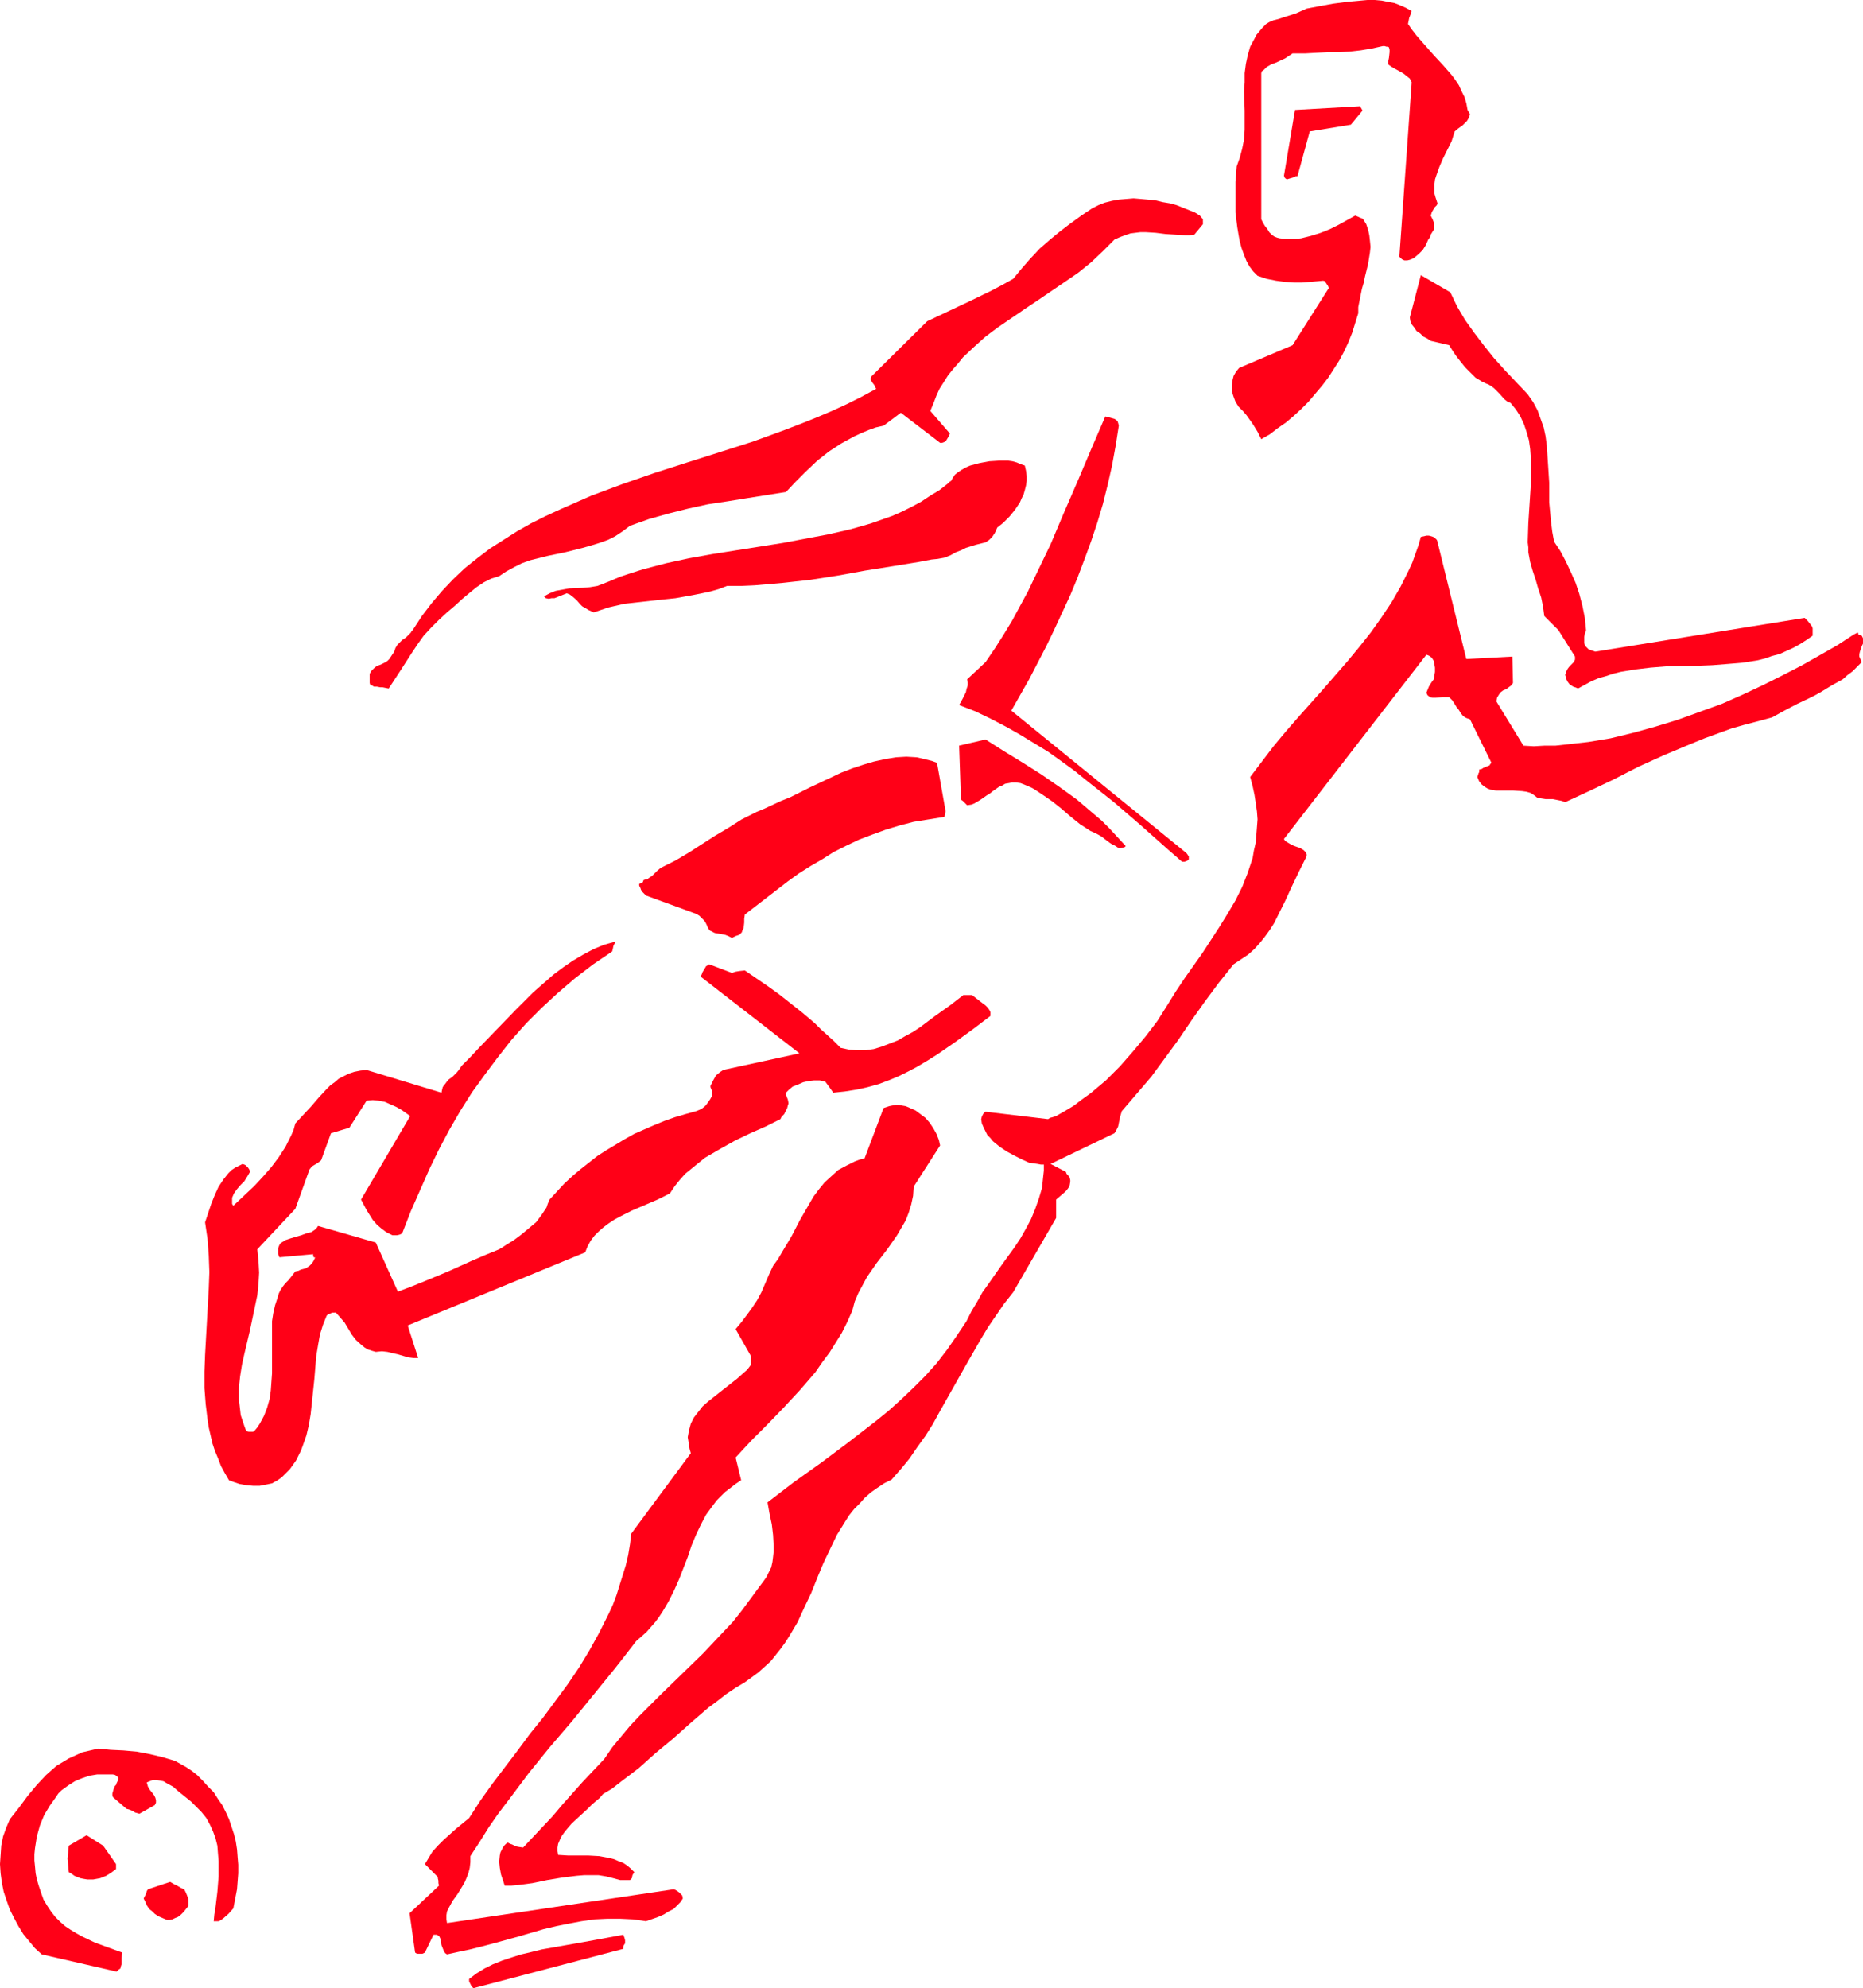
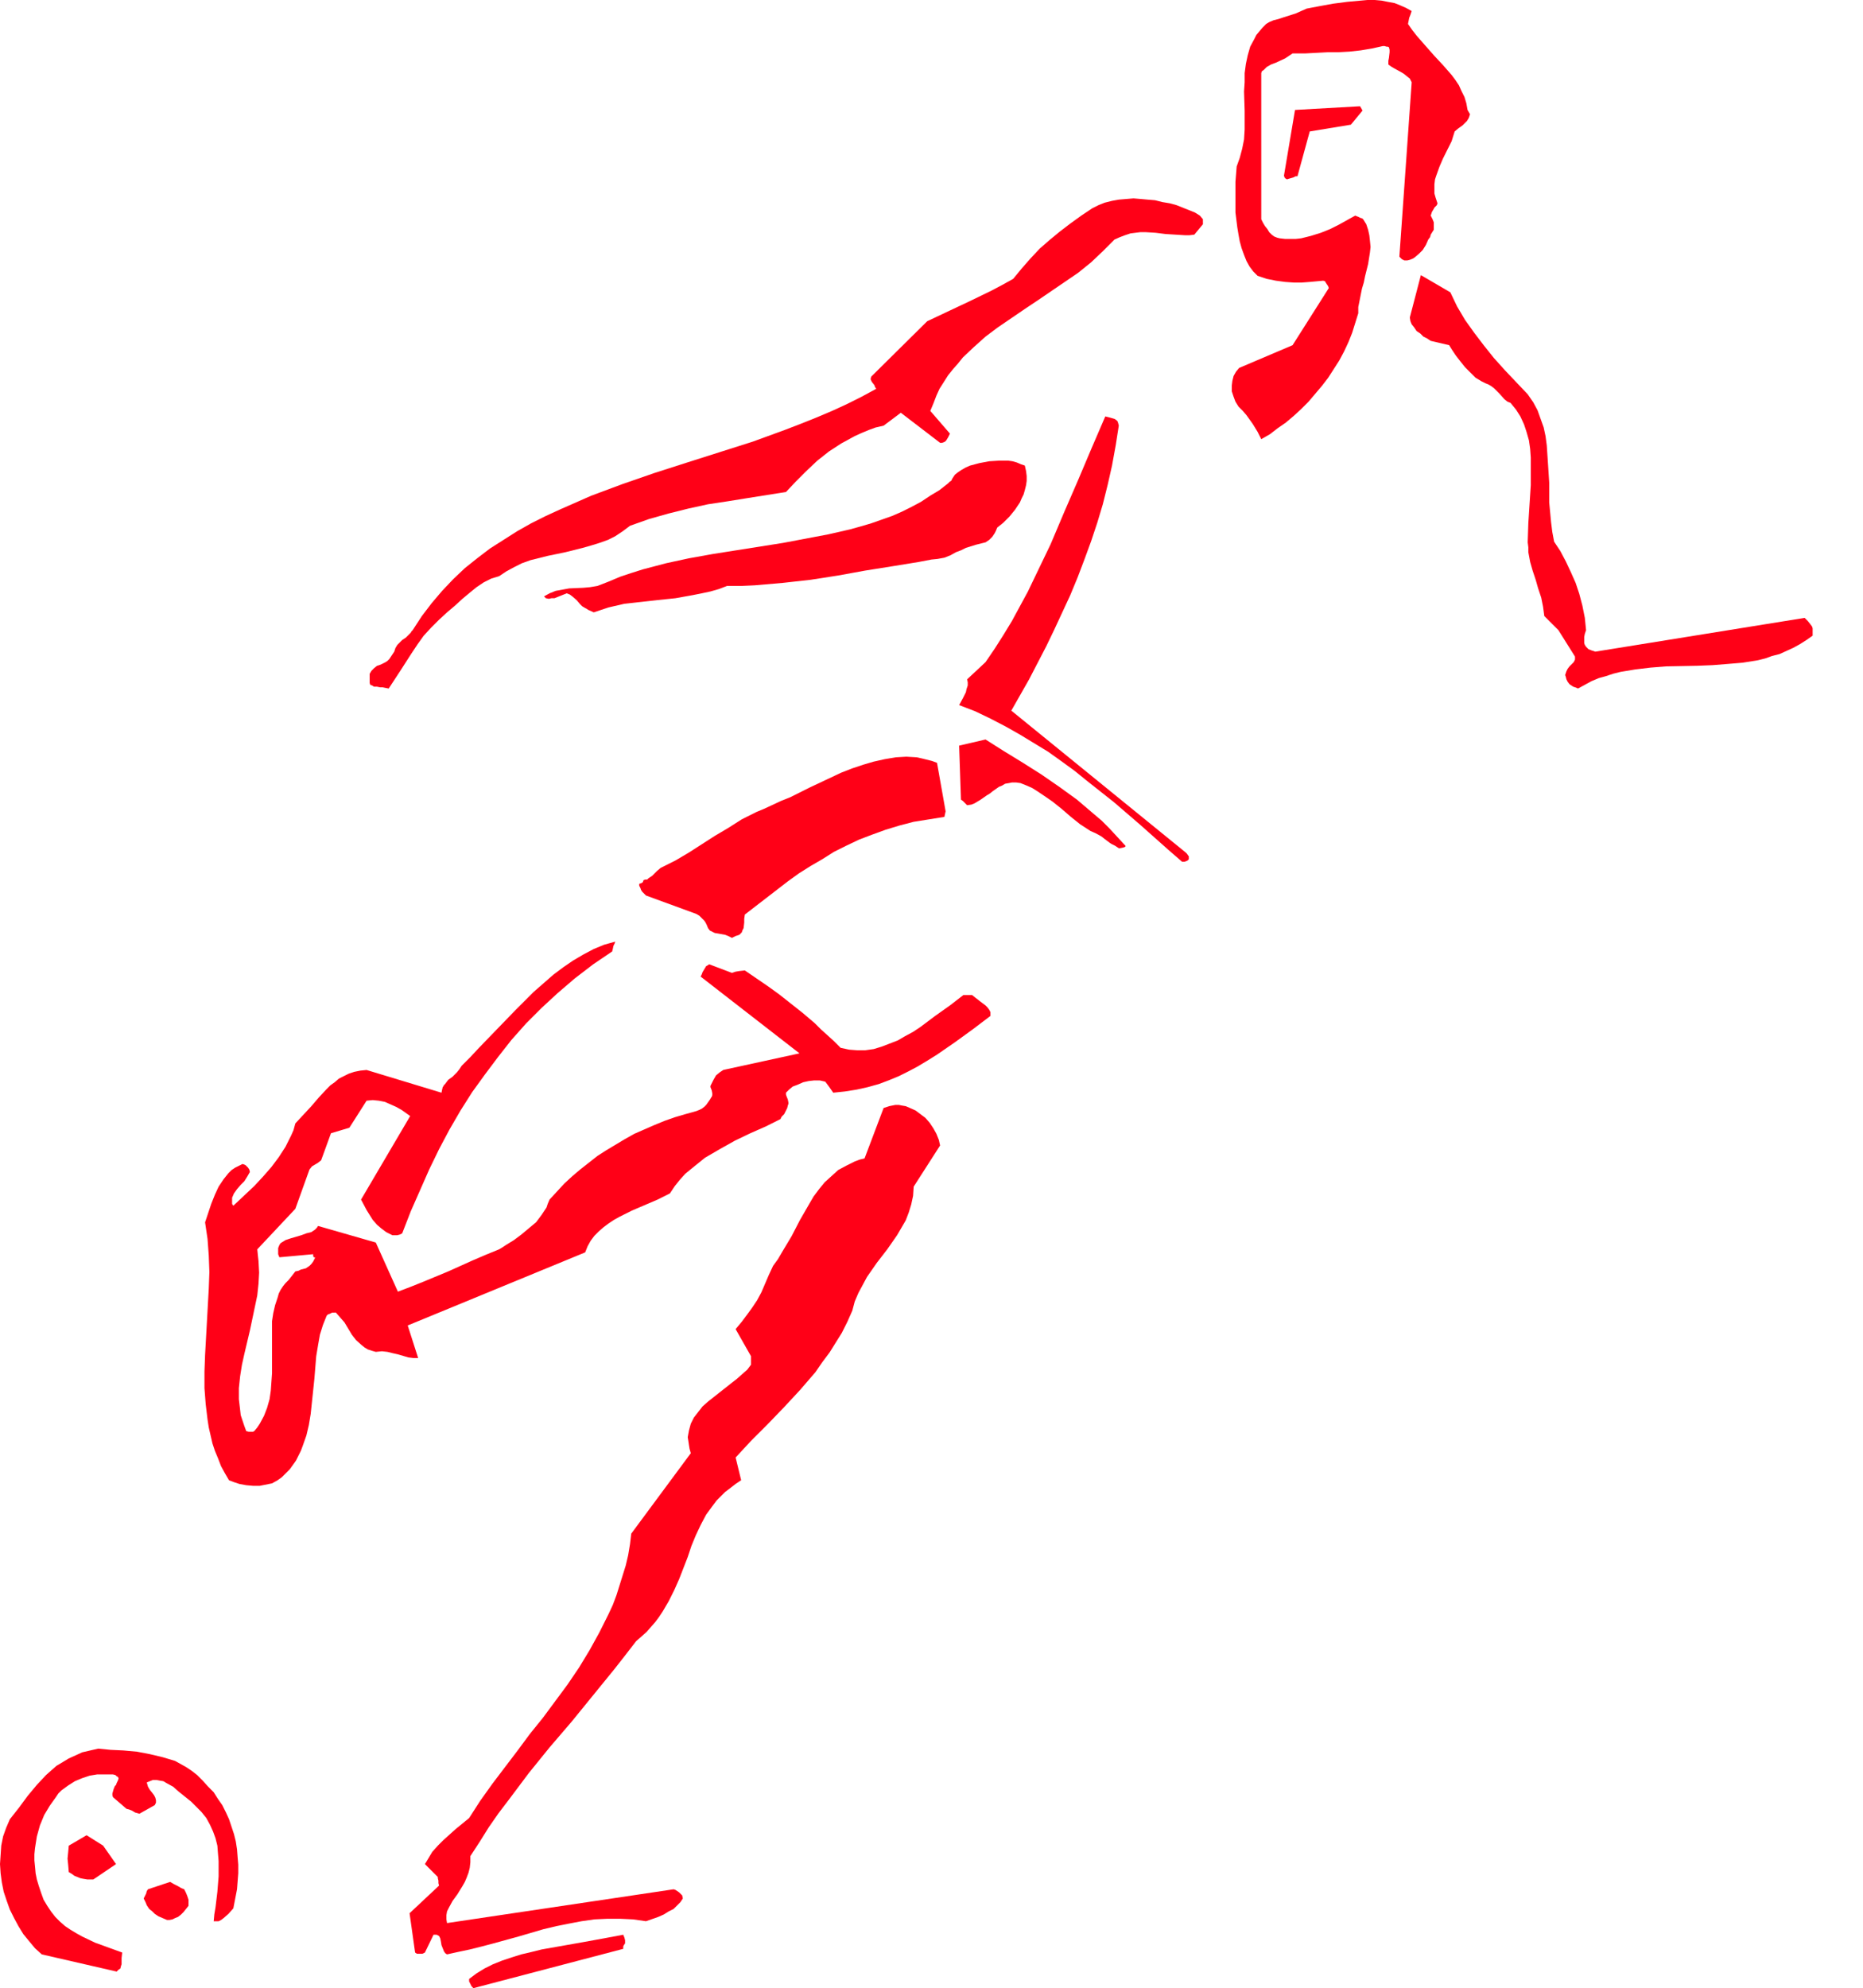
<svg xmlns="http://www.w3.org/2000/svg" xmlns:ns1="http://sodipodi.sourceforge.net/DTD/sodipodi-0.dtd" xmlns:ns2="http://www.inkscape.org/namespaces/inkscape" version="1.0" width="129.724mm" height="138.401mm" id="svg15" ns1:docname="Player 029.wmf">
  <ns1:namedview id="namedview15" pagecolor="#ffffff" bordercolor="#000000" borderopacity="0.25" ns2:showpageshadow="2" ns2:pageopacity="0.0" ns2:pagecheckerboard="0" ns2:deskcolor="#d1d1d1" ns2:document-units="mm" />
  <defs id="defs1">
    <pattern id="WMFhbasepattern" patternUnits="userSpaceOnUse" width="6" height="6" x="0" y="0" />
  </defs>
-   <path style="fill:#ff0017;fill-opacity:1;fill-rule:evenodd;stroke:none" d="m 489.324,172.747 v -0.646 l 0.162,-0.646 0.485,-1.454 0.323,-0.646 v -0.808 -0.646 l -0.323,-0.646 -0.485,-0.162 h -0.323 l -0.162,-0.485 v -0.162 h -0.162 l -0.323,0.162 -0.323,0.162 -0.323,0.162 -4.202,2.747 -4.525,2.586 -4.848,2.747 -5.01,2.586 -5.171,2.586 -5.494,2.586 -5.494,2.424 -5.818,2.101 -5.818,2.101 -5.818,1.778 -5.818,1.616 -5.979,1.454 -5.818,0.97 -2.909,0.323 -2.909,0.323 -2.909,0.323 h -2.909 l -2.747,0.162 -2.747,-0.162 -7.11,-11.635 0.162,-0.97 0.485,-0.808 0.485,-0.646 0.646,-0.485 0.808,-0.323 0.646,-0.485 0.646,-0.485 0.485,-0.646 -0.162,-6.949 -12.12,0.646 -7.595,-30.865 -0.162,-0.485 -0.485,-0.485 -0.485,-0.323 -0.485,-0.162 -0.646,-0.162 h -0.646 l -0.646,0.162 -0.808,0.162 -0.646,2.262 -0.808,2.262 -0.808,2.262 -0.97,2.101 -2.101,4.202 -2.424,4.202 -2.586,3.878 -2.747,3.878 -3.07,3.878 -3.07,3.717 -6.464,7.433 -6.626,7.433 -3.232,3.717 -3.232,3.878 -3.07,4.04 -3.07,4.04 0.646,2.424 0.485,2.262 0.323,2.101 0.323,2.262 0.162,2.101 -0.162,2.101 -0.162,2.101 -0.162,1.939 -0.485,2.101 -0.323,1.939 -0.646,1.939 -0.646,1.939 -1.454,3.717 -1.778,3.555 -2.101,3.555 -2.101,3.394 -4.525,6.949 -4.686,6.625 -2.262,3.394 -2.101,3.394 -2.747,4.363 -3.07,4.04 -3.394,4.04 -3.394,3.878 -1.939,1.939 -1.778,1.778 -4.04,3.394 -2.262,1.616 -2.101,1.616 -2.424,1.454 -2.262,1.293 -0.97,0.323 -0.646,0.162 -0.485,0.323 h -0.162 v 0 l -16.322,-1.939 -0.162,0.162 h -0.162 l -0.323,0.485 -0.323,0.646 -0.162,0.646 0.162,1.131 0.485,1.131 0.485,0.97 0.485,0.97 0.808,0.808 0.646,0.808 1.778,1.454 1.939,1.293 2.101,1.131 1.939,0.97 1.778,0.808 1.131,0.162 1.131,0.162 0.808,0.162 h 0.808 v 1.616 l -0.162,1.454 -0.323,3.07 -0.808,2.747 -0.97,2.747 -1.131,2.747 -1.293,2.424 -1.454,2.586 -1.616,2.424 -3.394,4.686 -3.394,4.848 -1.616,2.262 -1.454,2.586 -1.454,2.424 -1.293,2.586 -2.586,3.878 -2.586,3.717 -2.747,3.555 -2.909,3.232 -3.232,3.232 -3.232,3.07 -3.232,2.909 -3.394,2.747 -7.11,5.494 -7.11,5.333 -7.272,5.171 -6.949,5.333 0.485,2.747 0.646,3.07 0.323,2.747 0.162,2.909 v 1.454 l -0.162,1.454 -0.162,1.293 -0.323,1.454 -0.646,1.293 -0.646,1.293 -0.808,1.131 -0.97,1.293 -2.262,3.07 -2.262,3.07 -2.424,3.07 -2.586,2.747 -5.333,5.656 -5.656,5.494 -5.656,5.494 -5.333,5.333 -2.586,2.747 -2.424,2.909 -2.262,2.747 -2.101,3.07 -5.656,5.979 -5.333,5.979 -2.586,3.07 -2.586,2.747 -2.586,2.747 -2.586,2.747 -1.131,-0.162 -0.808,-0.162 -0.97,-0.485 -0.485,-0.162 -0.646,-0.323 -0.485,0.323 -0.485,0.485 -0.323,0.485 -0.323,0.646 -0.323,0.646 -0.162,0.808 -0.162,1.616 0.162,1.616 0.323,1.778 0.485,1.454 0.485,1.454 h 1.778 l 1.778,-0.162 3.717,-0.485 3.878,-0.808 3.878,-0.646 3.878,-0.485 1.939,-0.162 h 1.939 1.939 l 1.939,0.323 1.939,0.485 1.778,0.485 h 2.586 l 0.162,-0.162 0.323,-0.323 0.162,-0.808 0.485,-0.808 -0.97,-0.97 -0.97,-0.808 -0.97,-0.646 -1.293,-0.485 -1.131,-0.485 -1.293,-0.323 -2.586,-0.485 -2.909,-0.162 h -2.747 -2.586 l -2.586,-0.162 -0.162,-0.97 v -0.97 l 0.162,-0.97 0.485,-1.131 0.485,-0.97 0.808,-1.131 0.808,-0.97 0.97,-1.131 2.101,-1.939 2.101,-1.939 1.131,-1.131 1.131,-0.97 0.97,-0.808 0.808,-0.97 2.424,-1.454 2.262,-1.778 4.686,-3.555 4.525,-4.04 4.686,-3.878 4.525,-4.04 4.686,-4.04 2.424,-1.778 2.262,-1.778 2.424,-1.616 2.424,-1.454 1.778,-1.293 1.778,-1.293 1.616,-1.454 1.616,-1.454 1.293,-1.616 1.293,-1.616 1.293,-1.778 1.131,-1.778 2.101,-3.555 1.778,-3.878 1.778,-3.717 1.616,-4.04 1.616,-3.878 1.778,-3.717 1.778,-3.717 2.101,-3.394 1.131,-1.778 1.293,-1.616 1.454,-1.454 1.293,-1.454 1.616,-1.454 1.616,-1.131 1.939,-1.293 1.939,-0.97 2.424,-2.747 2.262,-2.747 2.101,-3.07 2.101,-2.909 1.939,-3.07 1.778,-3.232 3.555,-6.302 3.555,-6.302 3.717,-6.464 1.939,-3.232 2.101,-3.07 2.101,-3.07 2.424,-3.07 11.312,-19.553 v -4.848 l 1.131,-0.97 1.131,-0.97 0.485,-0.485 0.485,-0.646 0.323,-0.646 0.162,-0.97 v -0.485 l -0.162,-0.646 -0.485,-0.646 -0.323,-0.323 -0.162,-0.485 -4.04,-2.101 16.806,-8.08 0.323,-0.485 0.323,-0.646 0.323,-0.646 0.162,-0.808 0.323,-1.616 0.485,-1.616 3.878,-4.525 3.878,-4.525 3.555,-4.848 3.555,-4.848 3.394,-5.01 3.555,-5.01 3.717,-5.01 3.878,-4.848 1.939,-1.293 1.939,-1.293 1.616,-1.454 1.454,-1.616 1.293,-1.616 1.293,-1.778 1.131,-1.778 0.97,-1.939 1.939,-3.878 1.778,-3.878 1.939,-4.04 1.939,-3.878 v -0.485 l -0.162,-0.485 -0.646,-0.646 -0.808,-0.485 -1.778,-0.646 -0.97,-0.485 -0.808,-0.485 -0.485,-0.323 -0.323,-0.485 37.491,-48.479 0.485,0.162 0.323,0.162 0.646,0.485 0.485,0.808 0.162,0.808 0.162,0.97 v 1.131 l -0.323,1.939 -0.485,0.646 -0.323,0.485 -0.485,0.808 -0.323,0.808 -0.323,0.808 0.162,0.323 0.162,0.323 0.646,0.485 0.646,0.162 h 0.808 l 1.778,-0.162 h 0.97 0.808 l 0.808,0.808 0.646,0.97 0.485,0.808 0.646,0.808 0.485,0.808 0.646,0.808 0.808,0.485 0.97,0.323 5.656,11.473 -0.323,0.323 -0.162,0.323 -0.808,0.323 -0.808,0.323 -0.485,0.323 -0.646,0.162 v 0.485 0.323 h -0.162 v 0.162 0 l -0.162,0.485 -0.162,0.485 0.485,1.131 0.646,0.808 0.808,0.646 0.808,0.485 0.97,0.323 1.131,0.162 h 2.262 2.262 l 2.424,0.162 1.131,0.162 1.131,0.323 0.97,0.646 0.808,0.646 2.101,0.323 h 0.97 0.97 l 1.616,0.323 0.808,0.162 0.808,0.323 6.302,-2.909 6.464,-3.07 6.626,-3.394 6.787,-3.07 6.949,-2.909 3.555,-1.454 3.555,-1.293 3.555,-1.293 3.394,-0.97 3.717,-0.97 3.555,-0.97 3.232,-1.778 3.394,-1.778 3.07,-1.454 1.616,-0.808 1.454,-0.808 2.909,-1.778 2.909,-1.616 1.293,-1.131 1.293,-0.97 1.293,-1.293 1.131,-1.131 z" id="path1" />
  <path style="fill:#ff0017;fill-opacity:1;fill-rule:evenodd;stroke:none" d="m 477.043,165.798 v -0.485 l -0.162,-0.485 -0.485,-0.646 -0.646,-0.808 -0.323,-0.323 -0.485,-0.485 -55.106,8.888 -0.97,-0.323 -0.808,-0.323 -0.323,-0.323 -0.323,-0.323 -0.323,-0.485 -0.162,-0.485 v -1.616 l 0.162,-0.808 0.323,-0.97 -0.323,-3.232 -0.646,-3.232 -0.808,-3.07 -0.97,-2.909 -1.293,-2.909 -1.293,-2.747 -1.454,-2.747 -1.616,-2.424 -0.485,-2.586 -0.323,-2.586 -0.485,-5.171 v -5.171 l -0.323,-5.01 -0.162,-2.424 -0.162,-2.424 -0.323,-2.424 -0.485,-2.262 -0.808,-2.262 -0.808,-2.262 -1.131,-2.101 -1.454,-2.101 -5.979,-6.302 -2.909,-3.232 -2.586,-3.232 -2.586,-3.394 -2.424,-3.394 -2.101,-3.555 -1.778,-3.717 -7.757,-4.525 -2.909,11.15 0.162,0.97 0.323,0.808 0.646,0.808 0.646,0.97 0.97,0.646 0.808,0.808 0.97,0.485 0.97,0.646 4.848,1.131 0.808,1.293 0.97,1.454 1.131,1.454 1.293,1.616 1.293,1.293 1.454,1.454 1.616,0.97 0.97,0.485 0.808,0.323 0.808,0.485 0.646,0.485 1.454,1.454 1.293,1.454 0.808,0.646 0.808,0.323 1.454,1.778 1.131,1.778 0.97,2.101 0.646,1.939 0.646,2.262 0.323,2.262 0.162,2.262 v 2.424 2.424 2.424 l -0.323,5.01 -0.323,5.01 -0.162,5.01 0.162,1.293 v 1.293 l 0.485,2.586 0.646,2.262 0.808,2.424 0.646,2.262 0.808,2.424 0.485,2.424 0.323,2.424 3.717,3.717 4.363,6.949 v 0.323 0.485 l -0.323,0.646 -1.131,1.131 -0.485,0.646 -0.323,0.646 -0.162,0.485 -0.162,0.485 0.162,0.485 0.162,0.646 0.323,0.646 0.485,0.646 0.97,0.646 0.485,0.162 0.808,0.323 1.778,-0.97 1.778,-0.97 1.939,-0.808 1.778,-0.485 1.939,-0.646 1.939,-0.485 3.878,-0.646 4.04,-0.485 4.04,-0.323 8.242,-0.162 4.04,-0.162 4.04,-0.323 3.878,-0.323 4.04,-0.646 1.939,-0.485 1.778,-0.646 1.939,-0.485 1.778,-0.808 1.778,-0.808 1.778,-0.97 1.778,-1.131 1.616,-1.131 z" id="path2" />
  <path style="fill:#ff0017;fill-opacity:1;fill-rule:evenodd;stroke:none" d="m 316.574,57.69 -0.808,-0.97 -1.293,-0.808 -1.616,-0.646 -1.616,-0.646 -1.616,-0.646 -1.778,-0.485 -1.939,-0.323 -1.939,-0.485 -1.939,-0.162 -1.778,-0.162 -1.939,-0.162 -1.939,0.162 -1.939,0.162 -1.778,0.323 -1.939,0.485 -1.616,0.646 -1.616,0.808 -2.909,1.939 -2.909,2.101 -2.747,2.101 -2.747,2.262 -2.586,2.262 -2.424,2.586 -2.262,2.586 -2.262,2.747 -2.909,1.616 -2.747,1.454 -5.656,2.747 -5.494,2.586 -5.818,2.747 -14.706,14.544 -0.162,0.485 v 0.323 l 0.162,0.323 0.162,0.323 0.646,0.808 0.162,0.485 0.323,0.485 -3.878,2.101 -3.878,1.939 -3.878,1.778 -4.202,1.778 -4.04,1.616 -4.202,1.616 -8.403,3.07 -17.291,5.494 -8.565,2.747 -8.403,2.909 -8.242,3.07 -8.08,3.555 -3.878,1.778 -3.878,1.939 -3.717,2.101 -3.555,2.262 -3.555,2.262 -3.394,2.586 -3.232,2.586 -3.07,2.909 -2.909,3.07 -2.747,3.232 -2.586,3.394 -2.424,3.717 -0.323,0.323 -0.162,0.323 -0.646,0.646 -0.646,0.646 -0.97,0.646 -0.646,0.646 -0.646,0.646 -0.485,0.808 -0.323,0.97 -0.646,0.97 -0.646,0.97 -0.485,0.485 -0.485,0.323 -0.646,0.323 -0.646,0.323 -0.97,0.323 -0.808,0.646 -0.646,0.646 -0.485,0.808 v 2.424 l 0.162,0.485 0.485,0.162 0.485,0.323 h 0.808 l 0.808,0.162 h 0.646 l 1.616,0.323 3.07,-4.686 1.454,-2.262 1.454,-2.262 1.616,-2.424 1.616,-2.262 1.939,-2.101 2.101,-2.101 2.101,-1.939 2.101,-1.778 1.939,-1.778 1.939,-1.616 1.778,-1.454 1.939,-1.293 1.939,-0.97 2.101,-0.646 1.939,-1.293 2.101,-1.131 1.939,-0.97 2.262,-0.808 4.525,-1.131 4.686,-0.97 4.525,-1.131 2.262,-0.646 2.101,-0.646 2.262,-0.808 1.939,-0.97 1.939,-1.293 1.939,-1.454 5.01,-1.778 5.171,-1.454 5.171,-1.293 5.171,-1.131 5.333,-0.808 5.01,-0.808 10.181,-1.616 2.586,-2.747 2.747,-2.747 2.909,-2.747 3.07,-2.424 3.232,-2.101 1.778,-0.97 1.778,-0.97 1.778,-0.808 1.939,-0.808 1.778,-0.646 2.101,-0.485 4.525,-3.394 10.342,7.918 h 0.485 l 0.485,-0.162 0.323,-0.162 0.323,-0.323 0.485,-0.808 0.485,-0.97 -5.171,-5.979 0.808,-1.939 0.808,-2.101 0.808,-1.778 1.131,-1.778 1.131,-1.778 1.293,-1.616 1.293,-1.454 1.293,-1.616 2.909,-2.747 3.07,-2.747 3.232,-2.424 3.555,-2.424 3.555,-2.424 3.394,-2.262 7.11,-4.848 3.555,-2.424 3.394,-2.747 3.07,-2.909 3.07,-3.07 1.454,-0.646 1.293,-0.485 1.454,-0.485 1.293,-0.162 1.293,-0.162 h 1.454 l 2.586,0.162 2.586,0.323 2.586,0.162 2.586,0.162 h 1.131 l 1.293,-0.162 2.262,-2.747 z" id="path3" />
  <path style="fill:#ff0017;fill-opacity:1;fill-rule:evenodd;stroke:none" d="m 312.049,224.296 -45.894,-37.329 4.686,-8.241 2.262,-4.363 2.262,-4.363 2.101,-4.363 2.101,-4.525 2.101,-4.525 1.939,-4.686 1.778,-4.686 1.778,-4.848 1.616,-4.848 1.454,-4.848 1.293,-5.171 1.131,-5.01 0.97,-5.333 0.808,-5.171 -0.162,-0.646 -0.162,-0.485 -0.323,-0.323 -0.485,-0.323 -1.131,-0.323 -0.646,-0.162 -0.646,-0.162 -3.555,8.241 -3.555,8.403 -3.717,8.565 -3.555,8.403 -4.04,8.403 -1.939,4.04 -2.101,3.878 -2.101,3.878 -2.262,3.717 -2.262,3.555 -2.424,3.555 -4.848,4.525 0.162,0.808 v 0.808 l -0.323,0.97 -0.162,0.808 -0.808,1.616 -0.97,1.778 4.202,1.616 4.04,1.939 4.04,2.101 3.717,2.101 3.717,2.262 3.717,2.262 3.394,2.424 3.555,2.586 3.394,2.747 6.949,5.494 6.949,5.979 7.272,6.464 3.717,3.232 h 0.162 0.485 l 0.485,-0.162 0.323,-0.162 0.323,-0.323 v -0.485 -0.323 l -0.162,-0.162 -0.323,-0.485 z" id="path4" />
  <path style="fill:#ff0017;fill-opacity:1;fill-rule:evenodd;stroke:none" d="m 295.889,222.196 -1.939,-2.101 -1.939,-2.101 -2.101,-2.101 -2.101,-1.778 -4.363,-3.717 -4.686,-3.394 -4.686,-3.232 -4.848,-3.07 -5.01,-3.07 -4.848,-3.07 -6.949,1.616 0.485,14.221 0.485,0.323 0.323,0.323 0.323,0.323 0.485,0.485 1.131,-0.162 0.808,-0.323 1.616,-0.97 1.616,-1.131 0.808,-0.485 0.808,-0.646 1.616,-1.131 0.808,-0.323 0.808,-0.485 0.97,-0.162 0.808,-0.162 h 1.131 l 1.131,0.162 1.616,0.646 1.454,0.646 1.293,0.808 1.454,0.97 2.586,1.778 2.424,1.939 2.424,2.101 2.424,1.939 2.747,1.778 1.454,0.646 1.454,0.808 0.808,0.646 0.646,0.485 0.646,0.485 0.485,0.323 0.97,0.485 0.485,0.323 0.485,0.323 h 0.323 l 0.808,-0.162 0.485,-0.162 0.162,-0.162 v -0.162 z" id="path5" />
  <path style="fill:#ff0017;fill-opacity:1;fill-rule:evenodd;stroke:none" d="m 269.71,122.49 -0.97,-0.323 -1.131,-0.485 -1.131,-0.323 -1.131,-0.162 h -1.293 -1.131 l -2.586,0.162 -2.586,0.485 -2.424,0.646 -1.131,0.485 -1.131,0.646 -0.97,0.646 -0.808,0.646 -0.323,0.485 -0.323,0.485 -0.323,0.646 -0.323,0.162 -0.485,0.485 -2.262,1.778 -2.424,1.454 -2.424,1.616 -2.424,1.293 -2.586,1.293 -2.586,1.131 -5.494,1.939 -2.747,0.808 -2.909,0.808 -5.656,1.293 -5.979,1.131 -5.979,1.131 -6.141,0.97 -6.141,0.97 -6.141,0.97 -6.302,1.131 -5.979,1.293 -6.141,1.616 -3.07,0.97 -2.909,0.97 -3.07,1.293 -2.909,1.131 -1.939,0.323 -1.778,0.162 -3.717,0.162 -1.778,0.323 -1.778,0.323 -1.616,0.646 -1.454,0.808 0.485,0.485 0.808,0.162 0.646,-0.162 h 0.808 l 1.616,-0.646 0.808,-0.323 0.808,-0.323 0.808,0.323 0.646,0.485 1.131,0.97 0.97,1.131 0.485,0.485 0.808,0.485 v 0 l 0.323,0.162 0.485,0.323 1.454,0.646 1.939,-0.646 1.939,-0.646 2.101,-0.485 2.101,-0.485 4.363,-0.485 4.363,-0.485 4.686,-0.485 4.525,-0.808 2.424,-0.485 2.262,-0.485 2.262,-0.646 2.101,-0.808 h 3.717 l 3.555,-0.162 7.434,-0.646 7.272,-0.808 7.272,-1.131 7.11,-1.293 7.11,-1.131 6.949,-1.131 3.394,-0.646 1.616,-0.162 1.778,-0.323 1.616,-0.646 1.454,-0.808 1.293,-0.485 1.293,-0.646 2.586,-0.808 2.586,-0.646 0.97,-0.646 0.808,-0.808 0.646,-0.97 0.323,-0.646 0.323,-0.808 1.616,-1.293 1.616,-1.616 1.454,-1.778 1.293,-1.939 0.485,-1.131 0.485,-0.97 0.323,-1.131 0.323,-1.293 0.162,-1.131 v -1.293 l -0.162,-1.293 z" id="path6" />
  <path style="fill:#ff0017;fill-opacity:1;fill-rule:evenodd;stroke:none" d="m 260.661,266.312 -0.323,-0.646 -0.485,-0.646 -0.485,-0.485 -0.646,-0.485 -0.646,-0.485 -1.454,-1.131 -0.808,-0.646 h -2.262 l -3.555,2.747 -3.878,2.747 -3.878,2.909 -1.939,1.293 -2.101,1.131 -1.939,1.131 -2.101,0.808 -2.101,0.808 -2.101,0.646 -2.262,0.323 h -2.101 l -2.101,-0.162 -2.262,-0.485 -1.778,-1.778 -1.778,-1.616 -1.616,-1.454 -1.616,-1.616 -3.232,-2.747 -3.07,-2.424 -3.07,-2.424 -2.909,-2.101 -6.141,-4.202 -1.454,0.162 -0.97,0.162 -0.485,0.162 -0.485,0.162 -5.979,-2.262 -0.485,0.323 -0.323,0.162 -0.485,0.808 -0.485,0.808 -0.162,0.485 -0.323,0.646 26.018,20.2 -20.038,4.363 -0.485,0.323 -0.485,0.323 -0.97,0.808 -0.646,1.131 -0.646,1.293 -0.162,0.323 v 0.323 l 0.323,0.808 0.162,0.808 v 0.485 l -0.162,0.485 -0.162,0.162 -0.162,0.323 -0.323,0.485 -0.808,1.131 -0.485,0.485 -0.646,0.485 -0.646,0.323 -0.808,0.323 -2.909,0.808 -2.747,0.808 -2.747,0.97 -2.747,1.131 -2.586,1.131 -2.586,1.131 -2.586,1.454 -2.424,1.454 -2.424,1.454 -2.262,1.454 -2.262,1.778 -2.262,1.778 -2.101,1.778 -2.101,1.939 -1.939,2.101 -1.939,2.101 -0.485,1.131 -0.323,0.97 -0.646,0.97 -0.646,0.97 -1.454,1.939 -1.939,1.616 -1.939,1.616 -1.939,1.454 -2.101,1.293 -0.97,0.646 -0.808,0.485 -3.555,1.454 -3.394,1.454 -6.464,2.909 -6.626,2.747 -3.232,1.293 -3.394,1.293 -5.818,-12.928 -15.19,-4.363 -0.323,0.485 -0.485,0.485 -0.97,0.646 -1.293,0.323 -1.293,0.485 -2.747,0.808 -1.454,0.485 -1.293,0.808 -0.323,0.485 -0.323,0.808 v 0.485 0.485 0.646 l 0.323,0.808 8.888,-0.808 v 0.485 l 0.162,0.323 h 0.323 v 0.162 0 l -0.162,0.323 -0.162,0.323 -0.162,0.323 -0.485,0.646 -0.485,0.485 -0.485,0.323 -0.485,0.323 -1.293,0.323 -0.646,0.323 -0.808,0.162 -1.131,1.454 -0.646,0.808 -0.808,0.808 -0.646,0.808 -0.646,0.97 -0.485,0.97 -0.323,1.131 -0.646,1.939 -0.485,2.101 -0.323,2.101 v 2.262 4.525 4.525 2.424 l -0.162,2.262 -0.162,2.262 -0.323,2.262 -0.646,2.262 -0.808,2.101 -1.131,2.101 -0.646,0.97 -0.808,0.97 -0.323,0.162 h -0.485 -0.646 l -0.646,-0.162 -0.485,-1.293 -0.485,-1.454 -0.485,-1.454 -0.162,-1.454 -0.323,-2.747 v -2.909 l 0.323,-3.07 0.485,-3.07 0.646,-2.909 1.454,-6.141 0.646,-3.07 0.646,-3.07 0.646,-3.07 0.323,-3.07 0.162,-2.909 -0.162,-3.07 -0.162,-1.454 -0.162,-1.616 10.019,-10.665 3.717,-10.342 0.646,-0.808 0.808,-0.485 0.808,-0.485 0.808,-0.646 2.586,-7.11 4.848,-1.454 4.525,-7.11 1.616,-0.162 1.616,0.162 1.616,0.323 1.454,0.646 1.454,0.646 1.454,0.808 1.131,0.808 1.131,0.808 -12.928,21.977 1.454,2.747 0.808,1.293 0.808,1.293 1.131,1.293 1.131,0.97 1.293,0.97 1.616,0.808 h 0.485 0.808 l 0.646,-0.162 0.646,-0.323 2.262,-5.817 2.424,-5.494 2.424,-5.494 2.586,-5.333 2.747,-5.171 2.909,-5.01 3.07,-4.848 3.394,-4.686 3.394,-4.525 3.555,-4.525 3.878,-4.363 4.04,-4.04 4.202,-3.878 4.525,-3.878 4.848,-3.717 5.01,-3.394 0.162,-0.646 0.162,-0.808 0.323,-0.646 0.162,-0.485 -2.909,0.808 -2.747,1.131 -2.747,1.454 -2.747,1.616 -2.586,1.778 -2.586,1.939 -2.586,2.262 -2.586,2.262 -4.848,4.848 -4.848,5.01 -4.686,4.848 -2.262,2.424 -2.262,2.262 -0.646,0.97 -0.646,0.808 -0.646,0.646 -0.485,0.485 -1.131,0.808 -0.485,0.646 -0.485,0.646 h -0.162 v 0.162 l -0.323,0.485 -0.162,0.646 -0.162,0.808 -19.715,-5.979 -1.616,0.162 -1.616,0.323 -1.454,0.485 -1.293,0.646 -1.293,0.646 -1.131,0.97 -1.131,0.808 -0.97,0.97 -2.101,2.262 -1.939,2.262 -2.101,2.262 -2.101,2.262 -0.485,1.778 -0.646,1.454 -1.454,2.909 -1.778,2.747 -1.939,2.586 -2.262,2.586 -2.262,2.424 -2.747,2.586 -2.747,2.586 -0.323,-0.485 v -0.646 -0.485 -0.485 l 0.485,-1.131 0.808,-1.131 0.97,-1.131 0.97,-0.97 0.808,-1.293 0.646,-1.131 -0.162,-0.646 -0.323,-0.485 -0.646,-0.646 -0.323,-0.162 -0.485,-0.162 -0.97,0.485 -0.97,0.485 -0.97,0.646 -0.808,0.808 -0.646,0.808 -0.646,0.808 -1.293,1.939 -0.97,2.101 -0.97,2.424 -1.616,4.848 0.646,4.363 0.323,4.363 0.162,4.363 -0.162,4.363 -0.485,8.726 -0.485,8.726 -0.162,4.363 v 4.363 l 0.323,4.202 0.485,4.04 0.323,2.101 0.485,2.101 0.485,2.101 0.646,1.939 0.808,1.939 0.808,2.101 0.97,1.778 1.131,1.939 1.293,0.485 1.454,0.485 1.778,0.323 1.778,0.162 h 1.778 l 1.616,-0.323 1.616,-0.323 1.454,-0.808 1.131,-0.808 1.131,-1.131 0.97,-0.97 0.808,-1.131 0.808,-1.131 0.646,-1.293 0.646,-1.293 0.485,-1.293 0.97,-2.747 0.646,-2.747 0.485,-2.909 0.323,-3.07 0.646,-6.141 0.485,-5.979 0.485,-2.909 0.485,-2.747 0.808,-2.586 0.97,-2.424 0.323,-0.323 0.485,-0.162 0.646,-0.323 H 88.395 l 1.131,1.293 1.131,1.293 1.939,3.232 1.131,1.454 1.454,1.293 0.808,0.646 0.808,0.485 0.97,0.323 1.131,0.323 1.616,-0.162 1.454,0.162 1.293,0.323 1.454,0.323 2.747,0.808 1.293,0.162 h 1.293 l -2.747,-8.565 46.702,-19.23 0.646,-1.616 0.808,-1.454 0.97,-1.293 1.131,-1.131 1.293,-1.131 1.293,-0.97 1.454,-0.97 1.454,-0.808 3.232,-1.616 3.394,-1.454 3.394,-1.454 3.232,-1.616 1.293,-1.939 1.293,-1.616 1.454,-1.616 1.778,-1.454 3.394,-2.747 1.939,-1.131 1.939,-1.131 4.04,-2.262 4.04,-1.939 4.04,-1.778 3.878,-1.939 0.323,-0.646 0.646,-0.646 0.485,-0.97 0.323,-0.646 0.162,-0.646 0.162,-0.485 v -0.323 l -0.162,-0.808 -0.323,-0.808 -0.162,-0.485 v -0.485 l 0.808,-0.808 0.97,-0.808 1.293,-0.485 1.454,-0.646 1.454,-0.323 1.454,-0.162 h 1.454 l 1.454,0.323 0.485,0.646 0.485,0.646 1.131,1.616 3.07,-0.323 3.07,-0.485 2.909,-0.646 2.909,-0.808 2.586,-0.97 2.747,-1.131 2.586,-1.293 2.424,-1.293 2.424,-1.454 2.586,-1.616 4.686,-3.232 4.686,-3.394 4.686,-3.555 z" id="path7" />
  <path style="fill:#ff0017;fill-opacity:1;fill-rule:evenodd;stroke:none" d="m 248.864,213.469 -2.262,-12.766 -1.293,-0.485 -1.293,-0.323 -1.293,-0.323 -1.454,-0.323 -2.747,-0.162 -2.747,0.162 -2.909,0.485 -2.909,0.646 -2.747,0.808 -2.909,0.97 -2.909,1.131 -2.747,1.293 -5.494,2.586 -2.586,1.293 -2.586,1.293 -2.424,0.97 -2.424,1.131 -2.101,0.97 -1.939,0.808 -3.878,1.939 -3.555,2.262 -3.555,2.101 -6.787,4.363 -3.555,2.101 -3.878,1.939 -0.97,0.808 -0.646,0.646 -0.646,0.646 -0.485,0.323 -0.485,0.323 -0.323,0.323 h -0.485 l -0.485,0.162 -0.162,0.485 -0.162,0.162 -0.323,0.162 -0.485,0.162 v 0.162 0.323 l 0.162,0.323 0.162,0.323 0.162,0.485 0.323,0.485 0.97,0.97 13.251,4.848 0.808,0.485 0.808,0.808 0.485,0.485 0.323,0.485 0.323,0.646 0.323,0.808 0.485,0.646 0.646,0.323 0.646,0.323 0.97,0.162 1.778,0.323 0.808,0.323 0.97,0.485 0.97,-0.485 0.97,-0.323 0.323,-0.323 0.323,-0.323 0.162,-0.485 0.323,-0.646 0.162,-1.454 v -0.97 l 0.162,-1.131 5.656,-4.363 5.656,-4.363 2.909,-2.101 3.07,-1.939 3.07,-1.778 3.07,-1.939 3.232,-1.616 3.394,-1.616 3.394,-1.293 3.555,-1.293 3.717,-1.131 3.717,-0.97 4.04,-0.646 4.04,-0.646 z" id="path8" />
  <path style="fill:#ff0017;fill-opacity:1;fill-rule:evenodd;stroke:none" d="m 247.409,301.378 -0.323,-1.454 -0.646,-1.616 -0.808,-1.454 -0.97,-1.454 -1.131,-1.293 -1.293,-0.97 -1.293,-0.97 -1.454,-0.646 -1.131,-0.485 -0.97,-0.162 -0.808,-0.162 h -0.97 l -0.808,0.162 -0.808,0.162 -1.454,0.485 -5.01,13.251 -1.293,0.323 -1.293,0.485 -2.262,1.131 -2.101,1.131 -1.778,1.616 -1.778,1.616 -1.454,1.778 -1.454,1.939 -1.131,1.939 -2.424,4.202 -2.262,4.363 -2.424,4.04 -1.131,1.939 -1.293,1.778 -1.131,2.424 -0.97,2.262 -0.97,2.262 -1.131,2.101 -1.293,1.939 -1.293,1.778 -1.454,1.939 -1.616,1.939 4.04,7.11 v 2.262 l -0.97,1.293 -1.293,1.131 -1.454,1.293 -1.454,1.131 -3.07,2.424 -3.07,2.424 -1.454,1.293 -1.131,1.454 -1.131,1.454 -0.808,1.616 -0.485,1.778 -0.323,1.778 0.162,0.97 0.162,1.131 0.162,0.97 0.323,1.131 -15.675,21.169 -0.323,2.747 -0.485,2.909 -0.646,2.747 -0.808,2.586 -0.808,2.586 -0.808,2.586 -0.97,2.586 -1.131,2.424 -2.424,4.848 -2.586,4.686 -2.747,4.525 -3.07,4.525 -3.232,4.363 -3.232,4.363 -3.394,4.202 -3.232,4.363 -6.626,8.726 -3.232,4.525 -2.909,4.525 -3.555,2.909 -3.232,2.909 -1.454,1.454 -1.454,1.616 -0.97,1.616 -0.97,1.616 3.394,3.394 v 0.323 l 0.162,0.646 v 0.646 l 0.162,0.646 -7.757,7.272 1.454,10.342 0.485,0.323 h 0.646 0.808 l 0.646,-0.323 2.262,-4.686 h 0.485 0.323 l 0.323,0.162 0.323,0.162 0.323,0.646 0.162,0.808 0.162,0.97 0.323,0.808 0.323,0.808 0.323,0.485 0.485,0.323 2.909,-0.646 3.07,-0.646 3.232,-0.808 3.07,-0.808 6.464,-1.778 6.626,-1.939 3.394,-0.808 3.232,-0.646 3.394,-0.646 3.394,-0.485 3.394,-0.162 h 3.394 l 3.394,0.162 3.394,0.485 3.232,-1.131 1.454,-0.646 1.293,-0.808 1.293,-0.646 0.97,-0.97 0.808,-0.808 0.646,-0.97 -0.162,-0.808 -0.485,-0.485 -0.323,-0.323 -0.485,-0.323 -0.485,-0.323 -0.485,-0.162 -59.63,8.888 -0.162,-0.97 v -1.131 l 0.162,-0.97 0.485,-0.97 0.97,-1.778 1.293,-1.778 1.293,-2.101 0.646,-1.131 0.485,-1.131 0.485,-1.293 0.323,-1.293 0.162,-1.454 v -1.616 l 2.424,-3.717 2.424,-3.878 2.586,-3.717 2.586,-3.394 5.333,-7.11 5.494,-6.787 5.818,-6.787 5.656,-6.949 5.656,-6.949 2.909,-3.717 2.747,-3.555 1.293,-1.131 1.454,-1.293 1.131,-1.293 1.131,-1.293 0.97,-1.293 0.97,-1.454 1.616,-2.747 1.454,-2.909 1.293,-2.909 2.262,-5.817 0.97,-2.909 1.131,-2.747 1.293,-2.747 1.454,-2.747 1.778,-2.424 0.97,-1.293 1.131,-1.131 1.131,-1.131 1.293,-0.97 1.454,-1.131 1.454,-0.97 -1.454,-5.979 4.04,-4.363 4.363,-4.363 4.363,-4.525 4.202,-4.525 4.04,-4.686 1.778,-2.586 1.939,-2.586 1.616,-2.586 1.616,-2.586 1.454,-2.909 1.293,-2.909 0.646,-2.424 0.97,-2.262 1.131,-2.101 1.131,-2.101 2.586,-3.717 2.747,-3.555 2.586,-3.717 1.131,-1.939 1.131,-1.939 0.808,-2.101 0.646,-2.101 0.485,-2.262 0.162,-2.424 z" id="path9" />
  <path style="fill:#ff0017;fill-opacity:1;fill-rule:evenodd;stroke:none" d="m 164.509,511.293 v -0.323 -0.485 l -0.162,-0.646 -0.323,-0.808 -2.586,0.485 -2.586,0.485 -5.333,0.97 -5.494,0.97 -5.494,0.97 -2.586,0.646 -2.747,0.646 -2.586,0.808 -2.424,0.808 -2.424,0.97 -2.262,1.131 -2.101,1.293 -1.939,1.454 v 0.646 l 0.323,0.646 0.323,0.646 0.485,0.485 39.43,-10.342 v -0.323 -0.323 l 0.162,-0.323 z" id="path10" />
  <path style="fill:#ff0017;fill-opacity:1;fill-rule:evenodd;stroke:none" d="m 62.378,497.072 0.162,-2.101 0.162,-2.101 v -2.262 l -0.162,-1.939 -0.162,-2.101 -0.323,-2.101 -0.485,-1.939 -0.646,-1.939 -0.646,-1.939 -0.808,-1.778 -0.97,-1.939 -1.131,-1.616 -1.131,-1.778 -1.454,-1.454 -1.454,-1.616 -1.454,-1.454 -1.454,-1.131 -1.454,-0.97 -1.454,-0.808 -1.454,-0.808 -1.616,-0.485 -1.616,-0.485 -3.394,-0.808 -3.394,-0.646 -3.555,-0.323 -3.394,-0.162 -3.232,-0.323 -2.101,0.485 -2.101,0.485 -1.778,0.808 -1.778,0.808 -1.616,0.97 -1.616,0.97 -1.293,1.131 -1.454,1.293 -2.424,2.586 -2.424,2.909 -2.262,3.07 -2.424,3.07 -0.97,2.262 -0.808,2.262 -0.485,2.424 -0.162,2.424 L 0,490.447 l 0.162,2.424 0.323,2.424 0.485,2.424 0.808,2.424 0.808,2.262 1.131,2.262 1.131,2.101 1.293,2.101 1.454,1.778 1.616,1.939 1.778,1.616 19.715,4.525 0.485,-0.485 0.485,-0.323 0.162,-0.646 0.162,-0.485 v -1.616 l 0.162,-1.454 -3.555,-1.293 -3.555,-1.293 -3.394,-1.616 -1.454,-0.808 -1.616,-0.97 -1.454,-0.97 -1.293,-1.131 -1.293,-1.293 -1.131,-1.454 -0.97,-1.454 -0.97,-1.616 -0.646,-1.778 -0.646,-1.939 -0.485,-1.616 -0.323,-1.616 -0.162,-1.778 -0.162,-1.616 v -1.616 l 0.162,-1.616 0.485,-3.07 0.808,-2.909 1.131,-2.747 1.454,-2.424 1.616,-2.262 0.646,-0.97 0.808,-0.808 1.778,-1.293 1.778,-1.131 1.939,-0.808 1.939,-0.646 1.939,-0.323 h 2.101 2.101 l 0.646,0.162 0.323,0.323 0.323,0.162 0.162,0.323 v 0.162 l -0.162,0.485 -0.323,0.646 -0.162,0.485 -0.323,0.323 -0.323,0.808 -0.323,1.131 v 0.485 l 0.162,0.485 3.555,3.07 0.646,0.162 0.808,0.323 0.808,0.485 1.131,0.323 4.04,-2.262 0.323,-0.646 v -0.646 l -0.162,-0.646 -0.323,-0.646 -0.485,-0.646 -0.646,-0.808 -0.485,-0.808 -0.323,-1.131 0.808,-0.323 0.808,-0.323 h 0.97 l 0.808,0.162 0.97,0.162 0.808,0.485 1.778,0.97 1.454,1.293 1.616,1.293 1.616,1.293 1.293,1.293 1.454,1.454 1.293,1.616 0.97,1.778 0.808,1.778 0.646,1.778 0.485,1.939 0.162,2.101 0.162,1.939 v 1.939 2.101 l -0.323,4.04 -0.485,4.04 -0.323,1.939 -0.162,1.778 h 0.646 0.646 l 0.646,-0.323 0.646,-0.485 1.293,-1.131 1.293,-1.454 z" id="path11" />
  <path style="fill:#ff0017;fill-opacity:1;fill-rule:evenodd;stroke:none" d="m 49.611,500.627 v -0.808 l -0.323,-0.97 -0.323,-0.808 -0.485,-0.97 -0.808,-0.323 -0.808,-0.485 -0.97,-0.485 -1.131,-0.646 -5.818,1.939 -0.323,0.485 -0.162,0.646 -0.646,1.293 0.485,0.97 0.323,0.808 0.646,0.97 0.808,0.646 0.646,0.646 0.97,0.646 1.131,0.485 1.131,0.485 h 0.646 l 0.808,-0.162 0.646,-0.323 0.808,-0.323 0.808,-0.646 0.646,-0.646 0.646,-0.808 0.646,-0.808 z" id="path12" />
-   <path style="fill:#ff0017;fill-opacity:1;fill-rule:evenodd;stroke:none" d="m 30.542,490.447 -3.394,-4.848 -4.363,-2.747 -4.686,2.747 -0.162,1.778 -0.162,1.616 0.162,1.616 0.162,1.939 0.808,0.485 0.646,0.485 0.808,0.323 0.808,0.323 0.808,0.162 0.97,0.162 h 1.616 l 1.778,-0.323 1.616,-0.646 1.293,-0.808 0.646,-0.485 0.646,-0.485 z" id="path13" />
+   <path style="fill:#ff0017;fill-opacity:1;fill-rule:evenodd;stroke:none" d="m 30.542,490.447 -3.394,-4.848 -4.363,-2.747 -4.686,2.747 -0.162,1.778 -0.162,1.616 0.162,1.616 0.162,1.939 0.808,0.485 0.646,0.485 0.808,0.323 0.808,0.323 0.808,0.162 0.97,0.162 h 1.616 z" id="path13" />
  <path style="fill:#ff0017;fill-opacity:1;fill-rule:evenodd;stroke:none" d="m 386.224,28.926 -0.323,-1.778 -0.485,-1.616 -0.808,-1.616 -0.646,-1.454 -0.97,-1.454 -0.97,-1.293 -2.262,-2.586 -2.262,-2.424 -2.424,-2.747 -2.262,-2.586 -1.131,-1.454 -1.131,-1.616 0.162,-0.808 0.162,-0.808 0.323,-0.808 0.323,-0.97 -1.454,-0.808 -1.454,-0.646 -1.616,-0.646 -1.778,-0.323 -1.616,-0.323 L 361.822,0 h -1.939 l -1.778,0.162 -3.555,0.323 -3.717,0.485 -1.778,0.323 -1.778,0.323 -3.394,0.646 -1.454,0.646 -1.454,0.646 -3.07,0.97 -1.454,0.485 -1.293,0.323 -1.131,0.485 -0.808,0.485 -0.97,0.97 -0.808,0.97 -0.808,0.97 -0.485,0.97 -1.131,2.101 -0.646,2.262 -0.485,2.262 -0.323,2.424 v 2.424 l -0.162,2.424 0.162,5.01 v 5.01 l -0.162,2.586 -0.485,2.424 -0.646,2.424 -0.808,2.262 -0.323,4.04 v 4.04 4.04 l 0.485,3.878 0.323,1.939 0.323,1.778 0.485,1.778 0.646,1.778 0.646,1.616 0.808,1.454 0.97,1.293 1.131,1.131 2.424,0.808 2.424,0.485 2.424,0.323 2.262,0.162 h 2.101 l 2.101,-0.162 1.778,-0.162 1.778,-0.162 0.485,0.162 0.162,0.323 0.323,0.485 0.323,0.485 0.162,0.485 -9.534,15.029 -14.059,5.979 -0.808,0.97 -0.646,1.131 -0.323,1.293 -0.162,1.293 v 1.454 l 0.485,1.454 0.485,1.293 0.808,1.293 1.131,1.131 0.97,1.131 0.808,1.131 0.808,1.131 1.293,2.101 0.97,1.939 2.262,-1.293 2.101,-1.616 2.101,-1.454 2.101,-1.778 1.939,-1.778 1.939,-1.939 1.778,-2.101 1.778,-2.101 1.616,-2.101 1.454,-2.262 1.454,-2.262 1.293,-2.424 1.131,-2.424 0.97,-2.424 0.808,-2.586 0.808,-2.586 v -1.616 l 0.323,-1.616 0.646,-3.232 0.485,-1.616 0.323,-1.616 0.808,-3.232 0.485,-3.07 0.162,-1.454 -0.162,-1.616 -0.162,-1.454 -0.323,-1.454 -0.485,-1.454 -0.808,-1.293 v 0 l -0.162,-0.162 -0.323,-0.162 h -0.162 l -0.646,-0.323 -0.808,-0.323 -4.363,2.424 -2.262,1.131 -2.424,0.97 -2.586,0.808 -2.586,0.646 -1.454,0.162 h -1.293 -1.454 l -1.454,-0.162 -0.646,-0.162 -0.808,-0.323 -0.646,-0.485 -0.646,-0.646 -0.485,-0.808 -0.646,-0.808 -0.485,-0.808 -0.485,-0.97 V 19.23 l 0.162,-0.485 0.485,-0.323 0.808,-0.808 1.131,-0.646 1.293,-0.485 2.424,-1.131 0.97,-0.646 0.97,-0.646 h 3.232 l 3.07,-0.162 3.07,-0.162 h 2.747 l 2.909,-0.162 2.909,-0.323 2.909,-0.485 2.909,-0.646 h 0.485 l 0.485,0.162 h 0.323 l 0.323,0.162 0.162,0.646 v 0.646 l -0.162,1.454 -0.162,0.808 v 0.97 l 0.646,0.485 0.808,0.485 1.778,0.97 0.808,0.485 0.808,0.646 0.808,0.646 0.485,0.97 -3.232,45.732 v 0.162 l 0.162,0.162 0.485,0.485 0.646,0.323 h 0.808 l 0.646,-0.162 0.808,-0.323 0.485,-0.323 1.131,-0.97 0.97,-0.97 0.808,-1.293 0.646,-1.454 0.485,-0.646 0.162,-0.646 0.808,-1.293 v -0.97 -0.97 l -0.323,-0.808 -0.485,-0.97 0.162,-0.485 0.162,-0.485 0.485,-0.808 0.162,-0.323 0.323,-0.323 0.323,-0.323 0.162,-0.485 -0.485,-1.454 -0.323,-1.131 v -1.293 -1.131 l 0.162,-1.293 0.323,-0.97 0.808,-2.262 0.97,-2.262 1.131,-2.262 1.131,-2.262 0.808,-2.586 0.97,-0.808 1.131,-0.808 0.646,-0.646 0.485,-0.485 0.485,-0.808 0.323,-0.97 z" id="path14" />
  <path style="fill:#ff0017;fill-opacity:1;fill-rule:evenodd;stroke:none" d="m 357.944,27.956 -17.13,0.97 -2.909,17.291 0.162,0.485 0.323,0.323 0.323,0.162 0.485,-0.162 1.131,-0.323 0.646,-0.323 h 0.485 l 3.232,-11.797 10.827,-1.778 3.07,-3.717 z" id="path15" />
</svg>